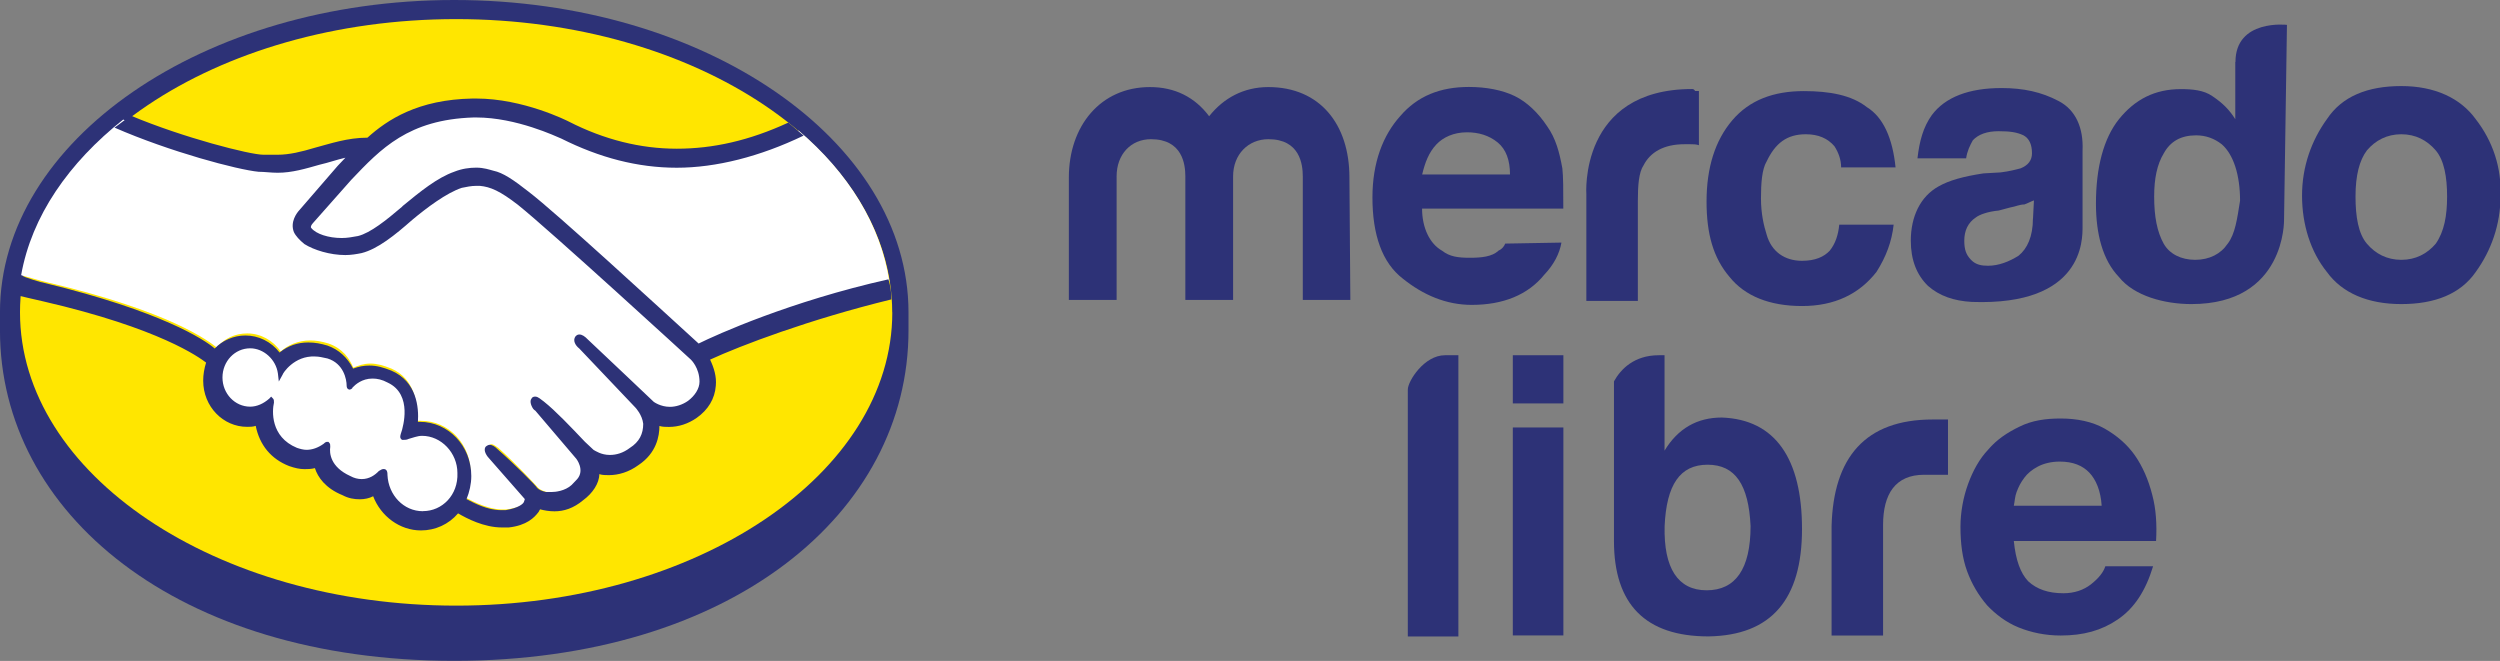
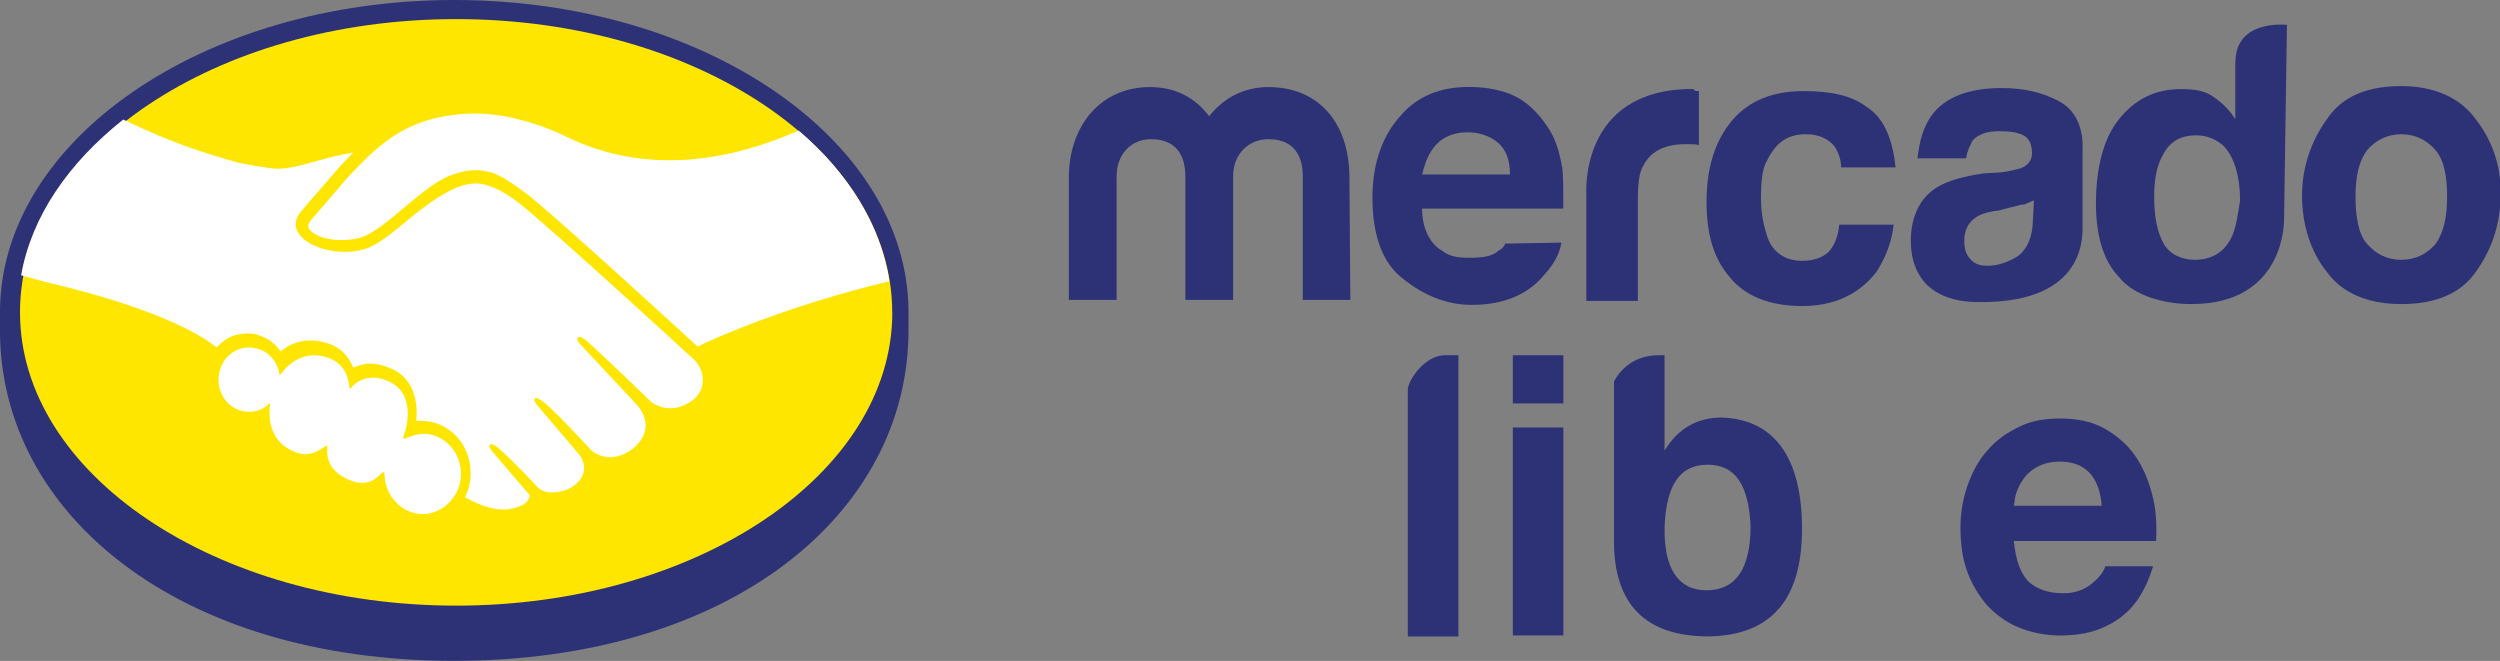
<svg xmlns="http://www.w3.org/2000/svg" width="87" height="23" viewBox="0 0 87 23" fill="none">
  <rect x="0" y="0" width="87" height="23" fill="#808080" stroke="none" />
  <g clip-path="url(#clip0_747_1597)">
    <path d="M50.286 12.362H50.752V22.15H48.992V13.552C48.992 13.271 49.556 12.362 50.286 12.362Z" fill="#2D3277" />
    <path d="M59.92 14.53C59.056 14.53 58.392 14.914 57.926 15.682V12.362H57.727C56.863 12.362 56.398 12.852 56.166 13.271V18.827C56.166 21.029 57.261 22.147 59.454 22.147C61.647 22.113 62.71 20.854 62.71 18.409C62.71 15.963 61.781 14.598 59.92 14.53ZM59.389 20.542C58.392 20.542 57.893 19.774 57.929 18.306C57.994 16.872 58.46 16.172 59.425 16.172C60.389 16.172 60.852 16.872 60.92 18.306C60.92 19.808 60.389 20.542 59.392 20.542H59.389Z" fill="#2D3277" />
-     <path d="M63.739 18.302C63.804 15.926 64.902 14.598 67.258 14.598H67.79V16.522H66.959C65.962 16.522 65.531 17.188 65.531 18.271V22.116H63.739V18.306V18.302Z" fill="#2D3277" />
    <path d="M72.773 20.329C72.506 20.539 72.177 20.645 71.809 20.645C71.277 20.645 70.88 20.505 70.58 20.227C70.313 19.945 70.147 19.492 70.081 18.827H75.031C75.064 18.268 75.031 17.709 74.898 17.219C74.764 16.694 74.566 16.241 74.301 15.857C74.034 15.473 73.669 15.157 73.239 14.914C72.809 14.67 72.275 14.564 71.711 14.564C71.179 14.564 70.713 14.633 70.283 14.845C69.85 15.054 69.485 15.298 69.188 15.648C68.888 15.963 68.657 16.382 68.491 16.838C68.325 17.291 68.224 17.815 68.224 18.34C68.224 18.899 68.289 19.424 68.455 19.877C68.621 20.33 68.853 20.717 69.153 21.067C69.452 21.382 69.817 21.66 70.248 21.835C70.681 22.01 71.177 22.116 71.708 22.116C72.506 22.116 73.135 21.941 73.699 21.557C74.263 21.173 74.663 20.579 74.928 19.705H73.266C73.2 19.914 73.034 20.123 72.767 20.333L72.773 20.329ZM70.182 17.113C70.248 16.938 70.316 16.797 70.449 16.622C70.55 16.482 70.716 16.341 70.915 16.238C71.114 16.132 71.381 16.063 71.678 16.063C72.144 16.063 72.476 16.204 72.708 16.447C72.939 16.691 73.105 17.075 73.138 17.6H70.081C70.114 17.459 70.114 17.284 70.182 17.109V17.113Z" fill="#2D3277" />
    <path d="M54.406 12.362H52.646V14.039H54.406V12.362Z" fill="#2D3277" />
    <path d="M54.406 14.876H52.646V22.113H54.406V14.876Z" fill="#2D3277" />
    <path d="M86.156 4.148C85.625 3.414 84.729 2.995 83.566 2.995C82.402 2.995 81.506 3.345 80.975 4.148C80.444 4.882 80.111 5.791 80.111 6.806C80.111 7.821 80.411 8.764 80.975 9.464C81.506 10.198 82.402 10.582 83.566 10.582C84.729 10.582 85.625 10.232 86.156 9.464C86.688 8.73 87.02 7.821 87.02 6.806C87.053 5.828 86.753 4.919 86.156 4.148ZM84.762 8.483C84.462 8.833 84.064 9.042 83.566 9.042C83.067 9.042 82.669 8.833 82.37 8.483C82.07 8.133 81.972 7.54 81.972 6.84C81.972 6.106 82.106 5.581 82.37 5.232C82.669 4.882 83.067 4.672 83.566 4.672C84.064 4.672 84.462 4.882 84.762 5.232C85.061 5.581 85.159 6.175 85.159 6.84C85.159 7.505 85.058 8.064 84.762 8.483Z" fill="#2D3277" />
-     <path d="M77.788 2.155V4.148C77.589 3.832 77.357 3.589 76.989 3.345C76.69 3.136 76.292 3.101 75.894 3.101C74.998 3.101 74.301 3.451 73.737 4.151C73.206 4.816 72.939 5.828 72.939 7.087C72.939 8.136 73.17 9.045 73.737 9.638C74.268 10.304 75.33 10.582 76.262 10.582C79.55 10.582 79.485 7.646 79.485 7.646L79.586 0.865C79.586 0.865 77.794 0.656 77.794 2.158L77.788 2.155ZM77.521 8.483C77.289 8.833 76.888 9.042 76.393 9.042C75.897 9.042 75.497 8.833 75.298 8.483C75.066 8.064 74.965 7.54 74.965 6.84C74.965 6.212 75.066 5.722 75.298 5.338C75.529 4.919 75.894 4.71 76.425 4.71C76.758 4.71 77.058 4.816 77.322 5.025C77.719 5.375 77.954 6.075 77.954 6.984C77.853 7.611 77.788 8.136 77.521 8.486V8.483Z" fill="#2D3277" />
+     <path d="M77.788 2.155V4.148C77.589 3.832 77.357 3.589 76.989 3.345C76.69 3.136 76.292 3.101 75.894 3.101C74.998 3.101 74.301 3.451 73.737 4.151C73.206 4.816 72.939 5.828 72.939 7.087C72.939 8.136 73.17 9.045 73.737 9.638C74.268 10.304 75.33 10.582 76.262 10.582C79.55 10.582 79.485 7.646 79.485 7.646L79.586 0.865C79.586 0.865 77.794 0.656 77.794 2.158L77.788 2.155M77.521 8.483C77.289 8.833 76.888 9.042 76.393 9.042C75.897 9.042 75.497 8.833 75.298 8.483C75.066 8.064 74.965 7.54 74.965 6.84C74.965 6.212 75.066 5.722 75.298 5.338C75.529 4.919 75.894 4.71 76.425 4.71C76.758 4.71 77.058 4.816 77.322 5.025C77.719 5.375 77.954 6.075 77.954 6.984C77.853 7.611 77.788 8.136 77.521 8.486V8.483Z" fill="#2D3277" />
    <path d="M71.642 3.517C71.046 3.201 70.413 3.064 69.651 3.064C68.52 3.064 67.692 3.379 67.226 4.007C66.926 4.426 66.796 4.916 66.728 5.509H68.422C68.455 5.266 68.556 5.057 68.654 4.882C68.852 4.672 69.152 4.566 69.55 4.566C69.948 4.566 70.182 4.601 70.413 4.707C70.612 4.813 70.713 5.022 70.713 5.335C70.713 5.578 70.58 5.753 70.316 5.859C70.182 5.894 69.918 5.965 69.618 6L69.022 6.034C68.324 6.14 67.826 6.278 67.461 6.487C66.829 6.837 66.496 7.537 66.496 8.374C66.496 9.039 66.695 9.56 67.093 9.948C67.49 10.297 67.989 10.472 68.621 10.507C72.506 10.647 72.473 8.339 72.473 7.886V5.228C72.506 4.46 72.242 3.829 71.642 3.517ZM70.746 7.605C70.746 8.233 70.547 8.655 70.247 8.898C69.915 9.108 69.55 9.248 69.185 9.248C68.953 9.248 68.754 9.214 68.588 9.039C68.422 8.864 68.357 8.689 68.357 8.374C68.357 8.024 68.49 7.746 68.754 7.571C68.888 7.465 69.185 7.362 69.553 7.327L69.951 7.221C70.149 7.187 70.283 7.115 70.449 7.115C70.55 7.08 70.68 7.009 70.781 6.974L70.749 7.602L70.746 7.605Z" fill="#2D3277" />
    <path d="M62.843 4.672C63.273 4.672 63.605 4.813 63.84 5.091C63.973 5.3 64.071 5.544 64.071 5.825H65.965C65.864 4.81 65.534 4.076 64.967 3.729C64.436 3.311 63.673 3.17 62.774 3.17C61.712 3.17 60.881 3.486 60.284 4.185C59.688 4.885 59.388 5.828 59.388 7.015C59.388 8.133 59.62 8.973 60.187 9.635C60.718 10.301 61.581 10.65 62.712 10.65C63.843 10.65 64.703 10.232 65.303 9.46C65.635 8.936 65.834 8.411 65.899 7.818H64.006C63.973 8.167 63.872 8.483 63.673 8.726C63.475 8.936 63.175 9.076 62.709 9.076C62.112 9.076 61.647 8.761 61.48 8.167C61.38 7.852 61.282 7.433 61.282 6.909C61.282 6.384 61.314 5.894 61.48 5.616C61.78 4.988 62.178 4.672 62.843 4.672Z" fill="#2D3277" />
    <path d="M58.89 3.098C54.937 3.098 55.205 6.768 55.205 6.768V10.472H56.997V7.012C56.997 6.453 57.03 5.997 57.196 5.753C57.427 5.3 57.893 5.019 58.623 5.019H58.822C58.923 5.019 59.021 5.019 59.122 5.053V3.167H58.988C58.967 3.121 58.933 3.098 58.887 3.098" fill="#2D3277" />
    <path d="M52.147 8.726C51.916 8.936 51.551 8.97 51.15 8.97C50.75 8.97 50.453 8.936 50.186 8.726C49.752 8.483 49.488 7.924 49.488 7.259H54.403C54.403 6.631 54.403 6.14 54.37 5.859C54.269 5.3 54.139 4.81 53.839 4.391C53.539 3.938 53.142 3.551 52.711 3.342C52.281 3.133 51.714 3.026 51.118 3.026C50.12 3.026 49.325 3.342 48.726 4.042C48.129 4.707 47.761 5.65 47.761 6.871C47.761 8.164 48.094 9.142 48.824 9.701C49.521 10.26 50.319 10.61 51.216 10.61C52.311 10.61 53.174 10.26 53.741 9.56C54.073 9.211 54.272 8.826 54.338 8.442L52.379 8.477C52.346 8.583 52.245 8.686 52.147 8.72V8.726ZM49.99 5.022C50.221 4.779 50.586 4.604 51.052 4.604C51.45 4.604 51.815 4.71 52.115 4.954C52.414 5.197 52.548 5.581 52.548 6.072H49.491C49.592 5.653 49.723 5.303 49.99 5.022Z" fill="#2D3277" />
    <path d="M46.998 10.438H45.337V6.137C45.337 5.719 45.236 4.844 44.141 4.844C43.443 4.844 42.912 5.369 42.912 6.137V10.438H41.25V6.137C41.25 5.719 41.149 4.844 40.054 4.844C39.357 4.844 38.858 5.369 38.858 6.137V10.438H37.196V6.175C37.196 4.391 38.291 3.03 40.019 3.03C40.882 3.03 41.58 3.379 42.078 4.045C42.577 3.417 43.274 3.03 44.138 3.03C45.93 3.03 46.96 4.323 46.96 6.175L46.992 10.438H46.998Z" fill="#2D3277" />
    <path d="M31.616 10.869C31.616 4.894 24.541 0 15.807 0C7.073 0 -0.001 4.894 -0.001 10.869V11.497C-0.001 17.859 6.177 22.997 15.807 22.997C25.437 22.997 31.616 17.859 31.616 11.497V10.869Z" fill="#2D3277" />
    <path d="M31.052 10.869C31.052 16.497 24.245 21.076 15.876 21.076C7.507 21.076 0.696 16.497 0.696 10.869C0.696 5.241 7.504 0.665 15.873 0.665C24.242 0.665 31.049 5.244 31.049 10.872L31.052 10.869Z" fill="#FFE600" />
    <path d="M10.825 7.655C10.825 7.655 10.659 7.83 10.76 7.971C10.992 8.286 11.725 8.461 12.487 8.286C12.918 8.18 13.517 7.693 14.048 7.237C14.645 6.746 15.244 6.222 15.841 6.047C16.473 5.837 16.87 5.941 17.135 6.012C17.434 6.119 17.767 6.328 18.331 6.746C19.36 7.549 23.545 11.394 24.275 12.059C24.839 11.778 27.429 10.626 30.949 9.788C30.649 7.83 29.522 6.012 27.794 4.544C25.402 5.594 22.447 6.153 19.559 4.685C19.559 4.685 17.998 3.917 16.437 3.951C14.146 4.02 13.182 5.035 12.119 6.153L10.825 7.655Z" fill="white" />
    <path d="M24.112 12.478C24.079 12.443 19.197 7.968 18.099 7.096C17.467 6.606 17.102 6.468 16.737 6.397C16.538 6.362 16.271 6.397 16.072 6.465C15.574 6.606 14.876 7.093 14.28 7.583C13.648 8.108 13.084 8.598 12.553 8.702C11.855 8.876 11.024 8.667 10.659 8.386C10.493 8.28 10.392 8.142 10.327 8.002C10.193 7.652 10.46 7.374 10.493 7.337L11.822 5.8L12.289 5.31C11.858 5.378 11.457 5.485 11.06 5.591C10.561 5.731 10.095 5.872 9.632 5.872C9.434 5.872 8.371 5.697 8.172 5.628C6.944 5.278 5.881 4.929 4.288 4.16C2.394 5.663 1.1 7.515 0.735 9.579C1.002 9.648 1.465 9.788 1.632 9.823C5.95 10.838 7.279 11.884 7.543 12.093C7.81 11.778 8.175 11.603 8.606 11.603C9.072 11.603 9.502 11.847 9.769 12.231C10 12.022 10.365 11.847 10.799 11.847C10.998 11.847 11.196 11.881 11.431 11.953C11.929 12.128 12.161 12.478 12.294 12.793C12.461 12.724 12.659 12.652 12.891 12.652C13.122 12.652 13.357 12.721 13.621 12.827C14.419 13.177 14.55 14.017 14.485 14.645H14.651C15.615 14.645 16.378 15.448 16.378 16.463C16.378 16.778 16.313 17.056 16.179 17.303C16.446 17.444 17.075 17.794 17.675 17.722C18.141 17.653 18.307 17.512 18.372 17.406C18.405 17.337 18.473 17.266 18.405 17.197L17.176 15.763C17.176 15.763 16.977 15.554 17.043 15.482C17.108 15.41 17.241 15.517 17.342 15.588C17.974 16.148 18.704 16.95 18.704 16.95C18.704 16.95 18.77 17.056 19.037 17.125C19.268 17.159 19.702 17.125 20.001 16.881C20.067 16.813 20.168 16.741 20.2 16.672C20.5 16.254 20.168 15.832 20.168 15.832L18.74 14.155C18.74 14.155 18.541 13.946 18.607 13.874C18.672 13.802 18.805 13.908 18.906 13.98C19.372 14.364 20.001 15.064 20.601 15.691C20.734 15.798 21.266 16.144 21.963 15.657C22.393 15.342 22.494 14.992 22.462 14.714C22.429 14.364 22.162 14.086 22.162 14.086L20.236 12.025C20.236 12.025 20.037 11.85 20.102 11.744C20.168 11.675 20.301 11.778 20.402 11.85C21.034 12.409 22.693 14.017 22.693 14.017C22.726 14.017 23.29 14.47 24.023 13.983C24.29 13.808 24.453 13.565 24.453 13.249C24.486 12.796 24.12 12.481 24.12 12.481L24.112 12.478Z" fill="white" />
    <path d="M14.713 15.101C14.414 15.101 14.081 15.276 14.049 15.276C14.016 15.276 14.049 15.136 14.081 15.067C14.114 14.998 14.512 13.739 13.55 13.283C12.82 12.934 12.354 13.318 12.221 13.493C12.188 13.527 12.155 13.527 12.155 13.493C12.155 13.283 12.055 12.652 11.393 12.443C10.464 12.128 9.897 12.827 9.731 13.071C9.666 12.512 9.232 12.093 8.668 12.093C8.072 12.093 7.606 12.584 7.606 13.212C7.606 13.839 8.072 14.33 8.668 14.33C8.968 14.33 9.2 14.223 9.398 14.014V14.049C9.366 14.33 9.265 15.342 10.262 15.726C10.66 15.901 10.992 15.76 11.292 15.551C11.393 15.482 11.393 15.517 11.393 15.585C11.36 15.829 11.393 16.388 12.155 16.703C12.719 16.947 13.052 16.703 13.251 16.494C13.351 16.388 13.384 16.425 13.384 16.563C13.417 17.297 14.016 17.89 14.713 17.89C15.411 17.89 16.043 17.262 16.043 16.491C16.043 15.72 15.447 15.092 14.713 15.092V15.101Z" fill="white" />
-     <path d="M24.31 11.953C22.815 10.591 19.36 7.408 18.399 6.674C17.867 6.256 17.503 6.009 17.17 5.941C17.037 5.906 16.838 5.834 16.574 5.834C16.342 5.834 16.075 5.869 15.811 5.975C15.214 6.184 14.615 6.674 14.018 7.165L13.986 7.199C13.455 7.652 12.891 8.108 12.457 8.214C12.259 8.249 12.092 8.283 11.894 8.283C11.428 8.283 10.997 8.142 10.831 7.933C10.799 7.899 10.831 7.827 10.896 7.758L12.226 6.256C13.256 5.172 14.217 4.16 16.476 4.088H16.577C17.971 4.088 19.366 4.754 19.532 4.822C20.862 5.488 22.188 5.837 23.551 5.837C24.913 5.837 26.441 5.453 27.966 4.719C27.8 4.579 27.601 4.404 27.435 4.266C26.073 4.894 24.812 5.175 23.551 5.175C22.289 5.175 21.025 4.86 19.797 4.232C19.731 4.198 18.203 3.429 16.574 3.429H16.44C14.547 3.464 13.484 4.163 12.787 4.791C12.089 4.791 11.493 5 10.959 5.141C10.493 5.282 10.062 5.385 9.665 5.385H9.166C8.7 5.385 6.377 4.791 4.549 4.023C4.35 4.163 4.184 4.304 3.985 4.441C5.911 5.282 8.27 5.909 9 5.978C9.199 5.978 9.43 6.012 9.665 6.012C10.163 6.012 10.629 5.872 11.125 5.731C11.425 5.663 11.722 5.556 12.021 5.488L11.754 5.769L10.425 7.305C10.324 7.412 10.092 7.724 10.226 8.074C10.291 8.214 10.425 8.355 10.591 8.492C10.923 8.702 11.487 8.876 12.018 8.876C12.217 8.876 12.416 8.842 12.582 8.808C13.146 8.667 13.745 8.18 14.342 7.655C14.841 7.237 15.538 6.712 16.069 6.537C16.235 6.503 16.401 6.468 16.568 6.468H16.701C17.066 6.503 17.399 6.643 18.031 7.134C19.126 8.008 24.008 12.481 24.043 12.515C24.043 12.515 24.343 12.796 24.343 13.283C24.343 13.527 24.177 13.774 23.945 13.949C23.746 14.089 23.515 14.158 23.313 14.158C22.981 14.158 22.749 13.983 22.749 13.983C22.749 13.983 21.055 12.374 20.458 11.815C20.357 11.709 20.259 11.64 20.159 11.64C20.093 11.64 20.058 11.675 20.025 11.709C19.924 11.85 20.025 12.025 20.159 12.128L22.117 14.189C22.117 14.189 22.349 14.433 22.384 14.748C22.384 15.098 22.251 15.376 21.918 15.588C21.687 15.763 21.452 15.832 21.221 15.832C20.921 15.832 20.722 15.691 20.657 15.657L20.357 15.376C19.859 14.851 19.328 14.292 18.93 13.977C18.829 13.908 18.731 13.802 18.63 13.802C18.598 13.802 18.529 13.802 18.497 13.871C18.464 13.905 18.431 14.011 18.529 14.186C18.562 14.255 18.63 14.292 18.63 14.292L20.058 15.969C20.058 15.969 20.357 16.354 20.09 16.669L20.025 16.738L19.891 16.878C19.66 17.088 19.328 17.122 19.194 17.122H18.995C18.862 17.088 18.764 17.053 18.695 16.981C18.63 16.875 17.897 16.141 17.301 15.62C17.235 15.551 17.134 15.479 17.034 15.479C17.001 15.479 16.933 15.513 16.9 15.548C16.799 15.688 16.965 15.898 17.034 15.966L18.262 17.366C18.262 17.366 18.262 17.4 18.23 17.472C18.197 17.544 18.031 17.681 17.597 17.753H17.431C16.965 17.753 16.502 17.509 16.235 17.369C16.336 17.125 16.401 16.844 16.401 16.566C16.401 15.517 15.603 14.68 14.609 14.68H14.544C14.576 14.189 14.511 13.28 13.615 12.896C13.348 12.79 13.116 12.721 12.852 12.721C12.653 12.721 12.487 12.756 12.288 12.827C12.089 12.443 11.79 12.162 11.392 12.025C11.161 11.956 10.962 11.918 10.727 11.918C10.362 11.918 10.03 12.025 9.73 12.268C9.439 11.89 8.997 11.672 8.534 11.675C8.137 11.675 7.736 11.85 7.472 12.128C7.107 11.812 5.611 10.835 1.593 9.857C1.394 9.823 0.961 9.682 0.697 9.576C0.664 9.785 0.631 10.029 0.596 10.276C0.596 10.276 1.326 10.451 1.492 10.485C5.578 11.428 6.938 12.443 7.172 12.618C7.107 12.827 7.071 13.037 7.071 13.246C7.071 14.155 7.769 14.854 8.599 14.854C8.7 14.854 8.798 14.854 8.899 14.82C9.033 15.485 9.43 15.973 10.062 16.219C10.261 16.288 10.428 16.326 10.594 16.326C10.695 16.326 10.825 16.326 10.959 16.291C11.06 16.607 11.324 16.991 11.923 17.234C12.122 17.341 12.321 17.375 12.52 17.375C12.686 17.375 12.852 17.341 12.986 17.269C13.253 17.968 13.915 18.459 14.648 18.459C15.146 18.459 15.612 18.25 15.941 17.865C16.241 18.04 16.838 18.356 17.47 18.356H17.701C18.333 18.287 18.598 18.006 18.731 17.831C18.764 17.797 18.764 17.762 18.796 17.725C18.93 17.759 19.096 17.794 19.295 17.794C19.627 17.794 19.96 17.687 20.292 17.409C20.625 17.166 20.856 16.816 20.856 16.5C20.957 16.535 21.087 16.535 21.188 16.535C21.521 16.535 21.886 16.429 22.218 16.185C22.85 15.766 22.948 15.17 22.948 14.823C23.049 14.857 23.18 14.857 23.28 14.857C23.613 14.857 23.945 14.751 24.245 14.542C24.643 14.261 24.877 13.877 24.91 13.424C24.942 13.108 24.845 12.796 24.711 12.515C25.773 12.025 28.165 11.116 31.02 10.419C31.02 10.176 30.988 9.966 30.919 9.72C27.498 10.488 24.942 11.644 24.31 11.956V11.953ZM14.713 17.79C14.048 17.79 13.517 17.231 13.484 16.532C13.484 16.463 13.484 16.322 13.351 16.322C13.285 16.322 13.25 16.357 13.184 16.391C13.051 16.532 12.852 16.672 12.588 16.672C12.454 16.672 12.321 16.638 12.19 16.566C11.493 16.25 11.46 15.763 11.493 15.551C11.493 15.482 11.493 15.445 11.46 15.41L11.428 15.376H11.395C11.362 15.376 11.33 15.376 11.261 15.445C11.063 15.585 10.864 15.654 10.665 15.654C10.564 15.654 10.434 15.62 10.333 15.585C9.404 15.201 9.469 14.292 9.534 14.011C9.534 13.942 9.534 13.905 9.502 13.871L9.436 13.802L9.371 13.871C9.172 14.046 8.941 14.152 8.706 14.152C8.175 14.152 7.742 13.699 7.742 13.137C7.742 12.574 8.172 12.121 8.706 12.121C9.172 12.121 9.603 12.506 9.671 12.996L9.703 13.277L9.837 13.034C9.837 12.999 10.235 12.368 10.968 12.406C11.101 12.406 11.235 12.44 11.398 12.475C11.962 12.649 12.063 13.208 12.063 13.418C12.063 13.558 12.164 13.558 12.164 13.558C12.196 13.558 12.265 13.524 12.265 13.489C12.366 13.383 12.597 13.174 12.962 13.174C13.128 13.174 13.294 13.208 13.493 13.315C14.389 13.733 13.992 14.923 13.992 14.957C13.926 15.167 13.891 15.239 13.992 15.307H14.057C14.09 15.307 14.158 15.307 14.223 15.273C14.357 15.239 14.523 15.167 14.689 15.167C15.354 15.167 15.918 15.76 15.918 16.46C15.95 17.228 15.386 17.787 14.722 17.787L14.713 17.79Z" fill="#2D3277" />
  </g>
  <defs>
    <clipPath id="clip0_747_1597">
      <rect width="87" height="23" fill="white" />
    </clipPath>
  </defs>
</svg>